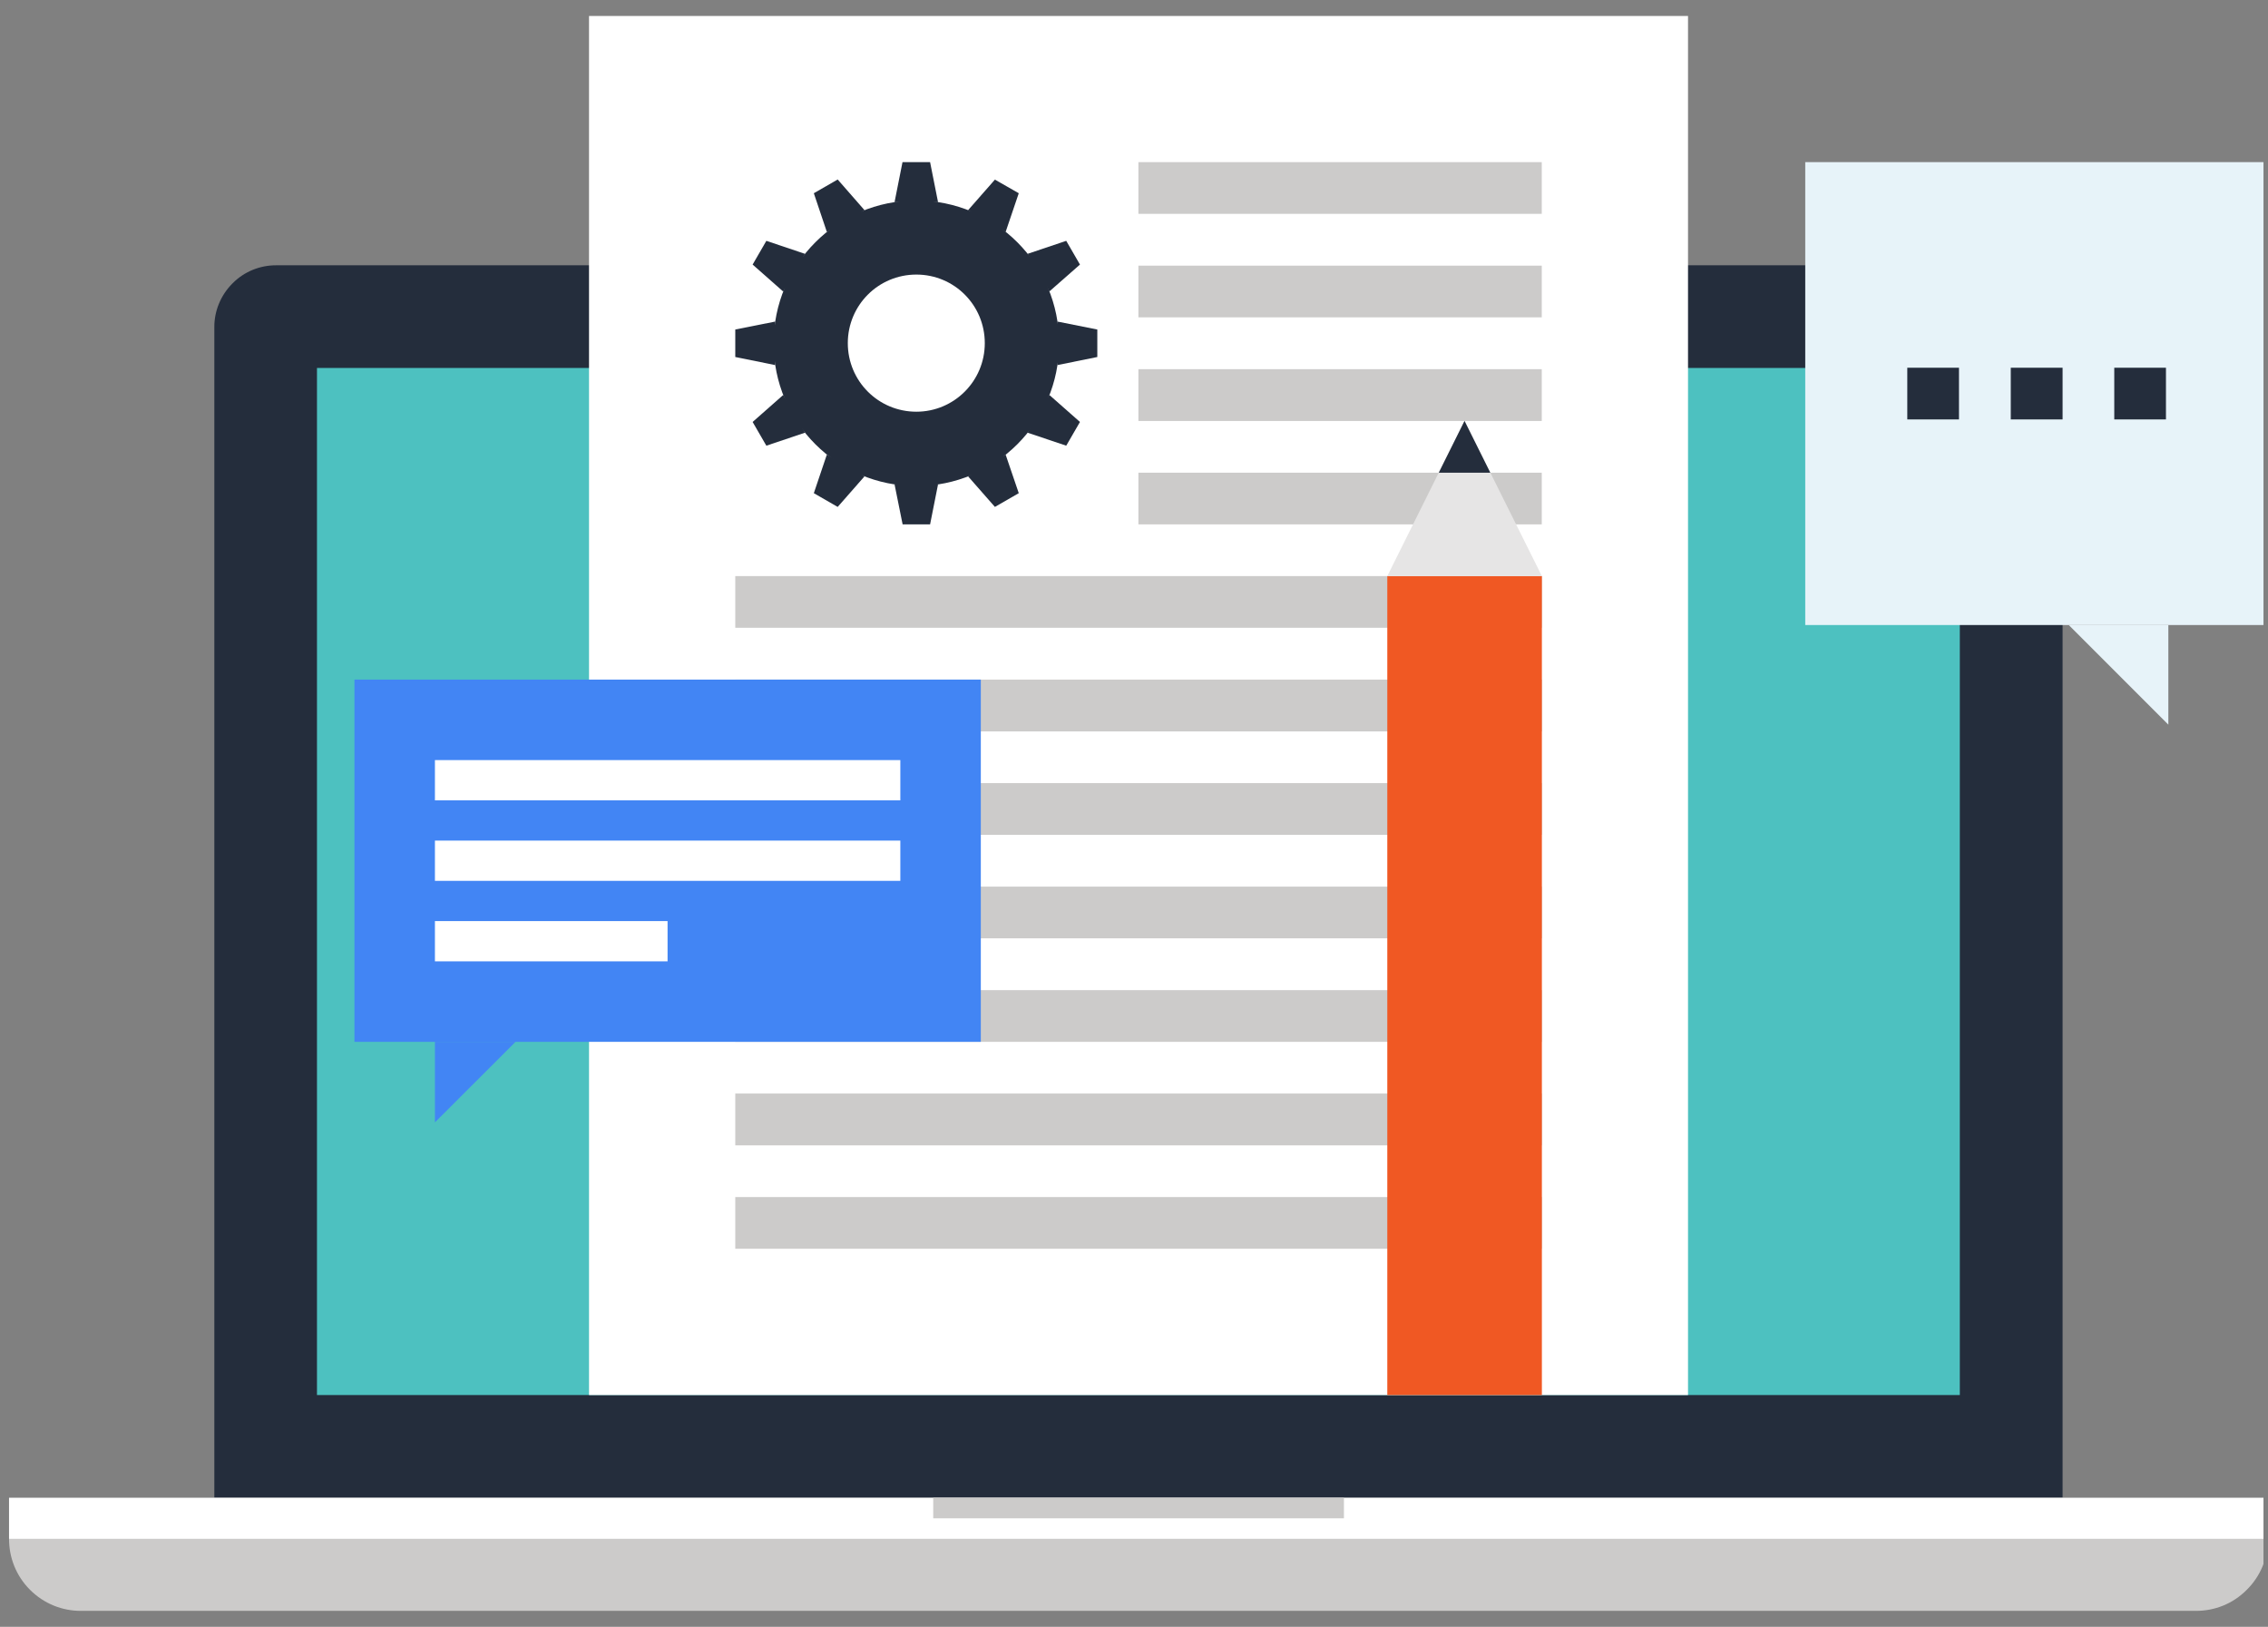
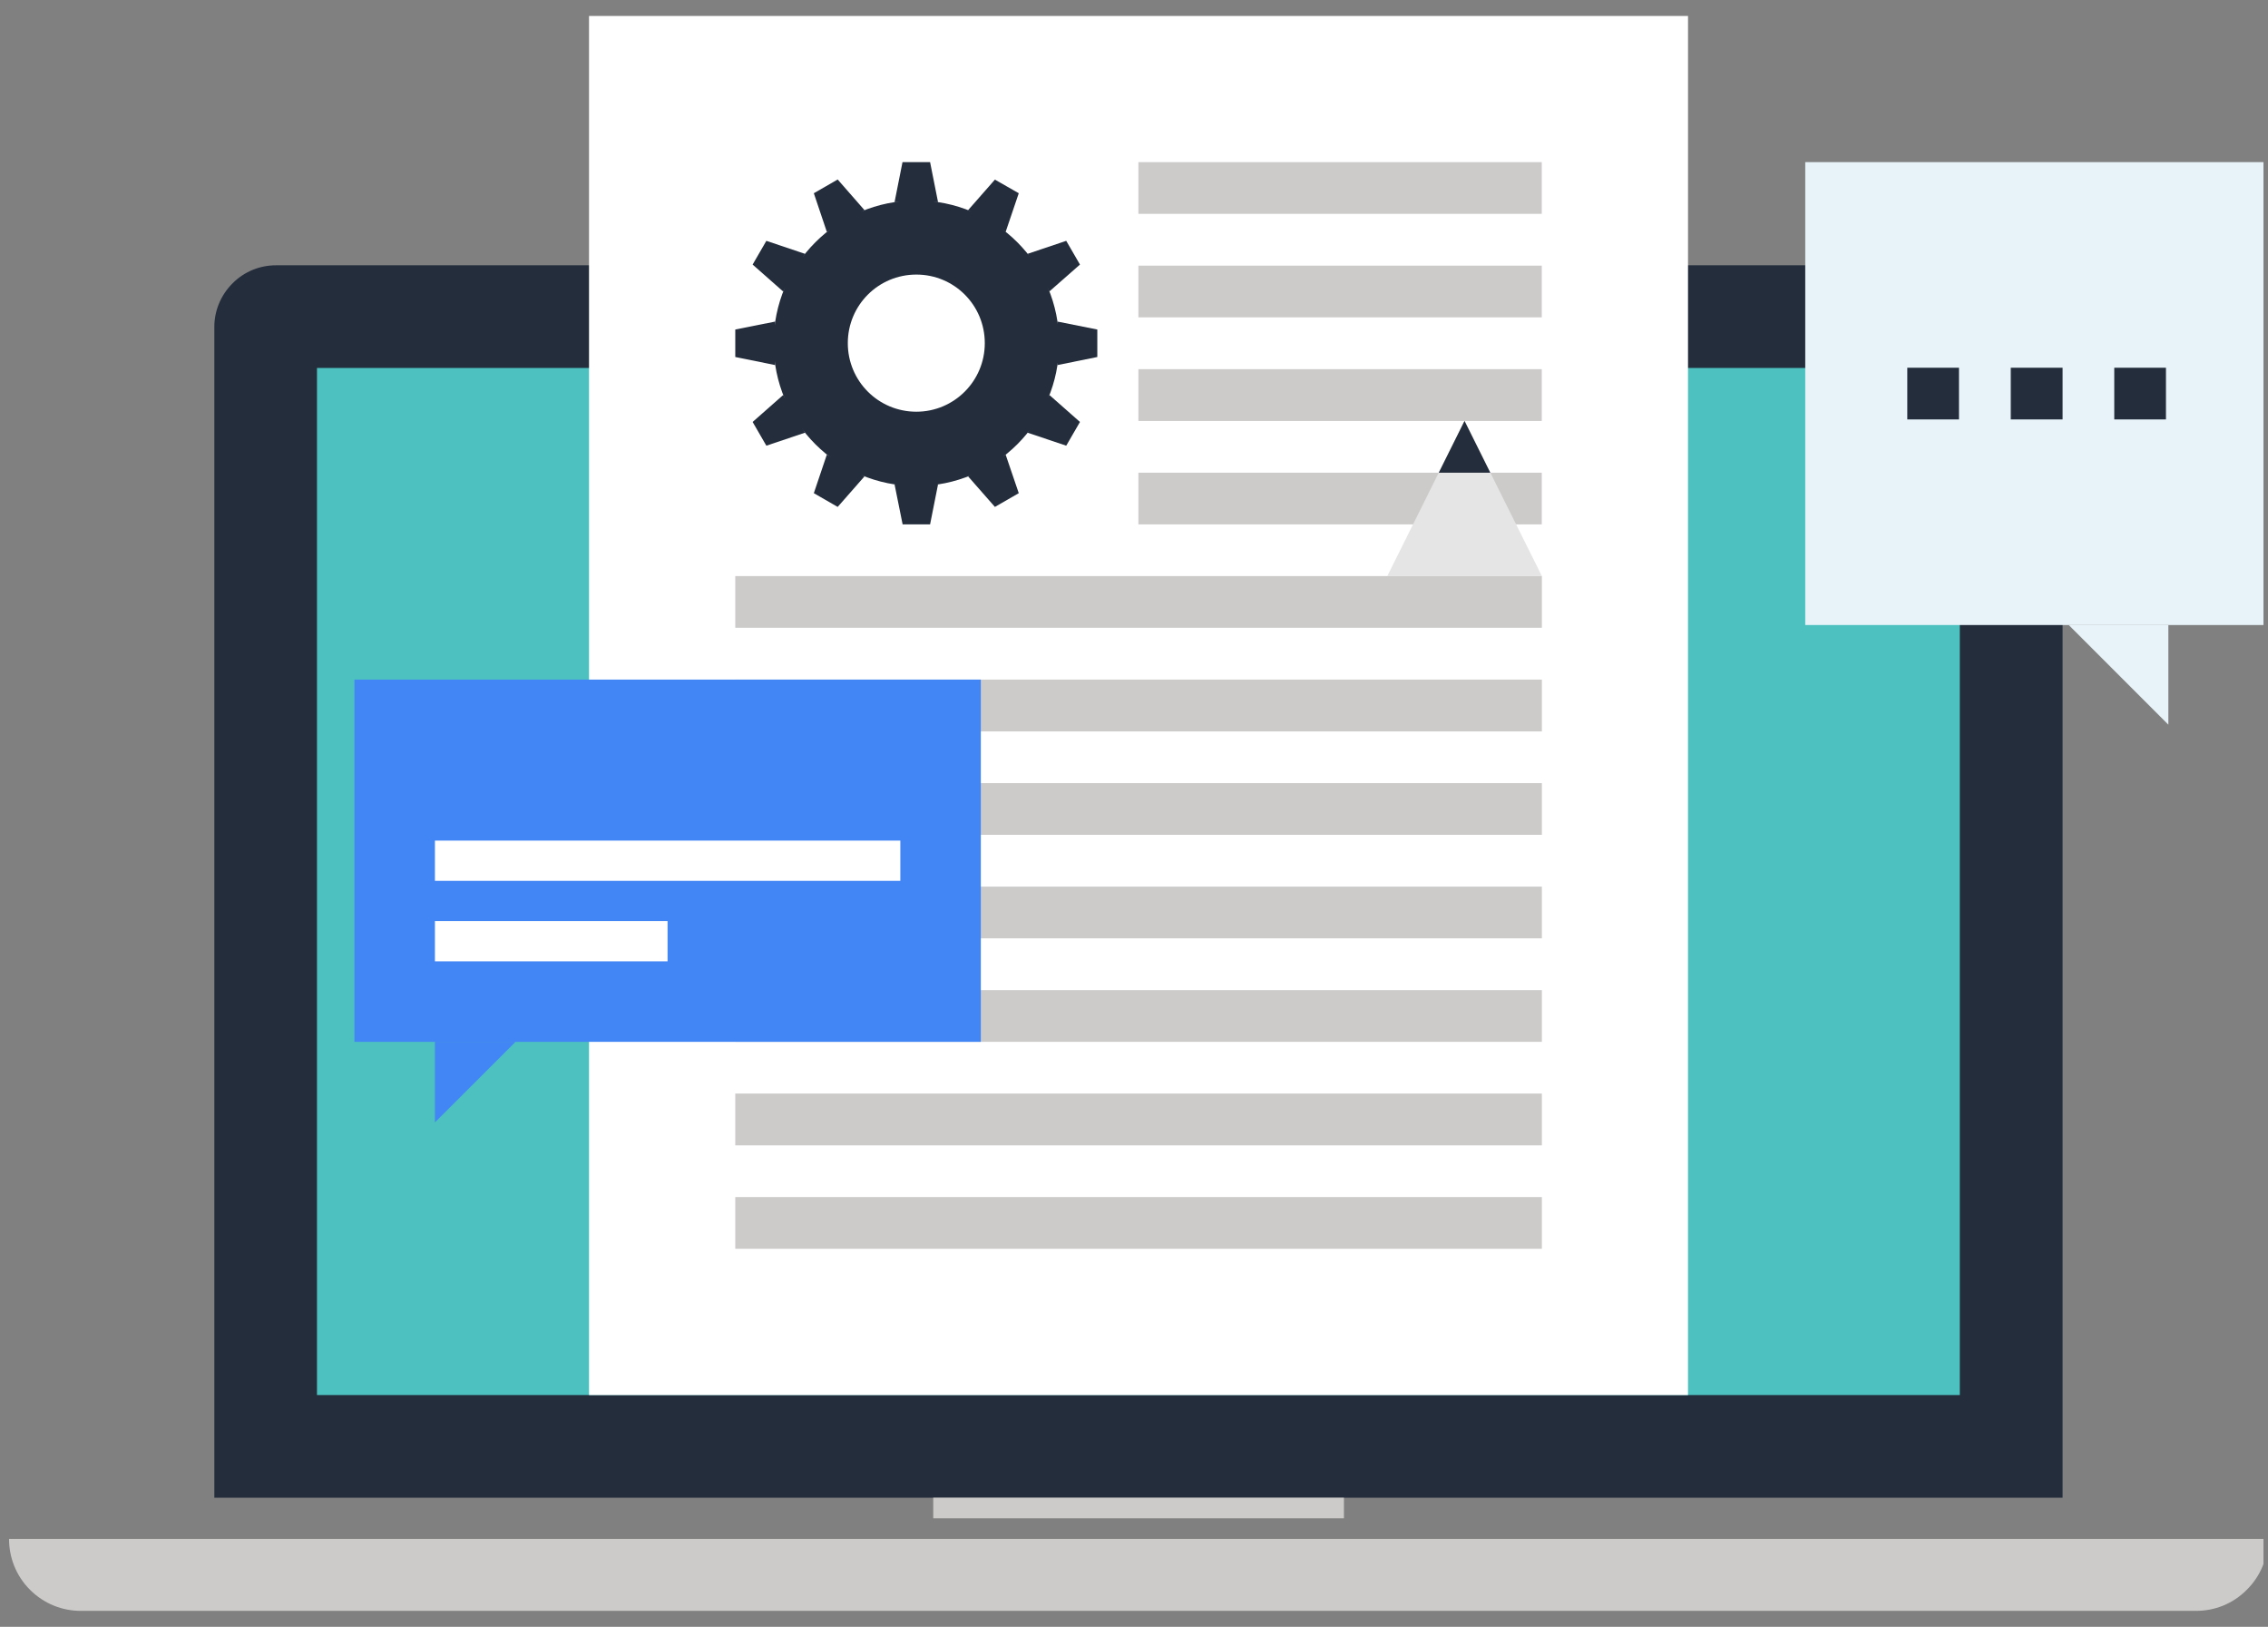
<svg xmlns="http://www.w3.org/2000/svg" width="251" height="180" viewBox="0 0 251 180" fill="none">
  <rect x="0" y="0" width="251" height="180" fill="#808080" stroke="none" />
  <g clip-path="url(#clip0_31_409)">
    <path d="M23.72 165.713V36.167C23.72 34.433 24.4 32.687 25.733 31.353C27.053 30.02 28.8 29.353 30.547 29.353H221.453C223.187 29.353 224.933 30.033 226.28 31.353C227.6 32.687 228.267 34.433 228.267 36.167V165.713H23.72Z" fill="#242D3C" />
    <path d="M216.893 40.713H35.08V154.353H216.893V40.713Z" fill="#4DC1C0" />
-     <path d="M128.853 35.047C128.853 36.62 127.56 37.887 126 37.887C124.44 37.887 123.16 36.62 123.16 35.047C123.16 33.473 124.427 32.207 126 32.207C127.573 32.207 128.853 33.473 128.853 35.047Z" fill="#3E4959" />
    <path d="M127.147 35.047C127.147 35.673 126.64 36.18 126 36.18C125.36 36.18 124.867 35.673 124.867 35.047C124.867 34.42 125.373 33.913 126 33.913C126.627 33.913 127.147 34.42 127.147 35.047Z" fill="white" />
-     <path d="M251 165.713H1V170.273H251V165.713Z" fill="white" />
    <path d="M251 170.273C251 172.3 250.227 174.34 248.653 175.9C247.107 177.46 245.093 178.233 243.027 178.233H8.947C6.907 178.233 4.88 177.46 3.32 175.9C1.76 174.34 1 172.3 1 170.273H251Z" fill="#CCCBCA" />
    <path d="M148.733 165.713H103.28V167.993H148.733V165.713Z" fill="#CCCBCA" />
    <path d="M186.813 1.767H65.187V154.353H186.813V1.767Z" fill="white" />
    <path d="M170.64 120.993H81.373V126.727H170.64V120.993Z" fill="#CCCBCA" />
    <path d="M170.64 109.553H81.373V115.273H170.64V109.553Z" fill="#CCCBCA" />
    <path d="M170.64 98.1H81.373V103.82H170.64V98.1Z" fill="#CCCBCA" />
    <path d="M170.64 86.647H81.373V92.367H170.64V86.647Z" fill="#CCCBCA" />
    <path d="M170.64 75.193H81.373V80.927H170.64V75.193Z" fill="#CCCBCA" />
    <path d="M170.64 63.74H81.373V69.46H170.64V63.74Z" fill="#CCCBCA" />
    <path d="M170.627 52.3H125.987V58.02H170.627V52.3Z" fill="#CCCBCA" />
    <path d="M170.627 40.847H125.987V46.58H170.627V40.847Z" fill="#CCCBCA" />
    <path d="M170.627 29.393H125.987V35.113H170.627V29.393Z" fill="#CCCBCA" />
    <path d="M170.627 17.94H125.987V23.66H170.627V17.94Z" fill="#CCCBCA" />
    <path d="M170.64 132.447H81.373V138.167H170.64V132.447Z" fill="#CCCBCA" />
    <path d="M102.933 17.94H99.88L99 22.367H103.813L102.933 17.94Z" fill="#242D3C" />
    <path d="M92.707 19.86L90.067 21.38L91.507 25.66L95.68 23.26L92.707 19.86Z" fill="#242D3C" />
    <path d="M84.813 26.647L83.293 29.273L86.68 32.26L89.093 28.087L84.813 26.647Z" fill="#242D3C" />
    <path d="M81.373 36.46V39.5L85.787 40.393V35.58L81.373 36.46Z" fill="#242D3C" />
    <path d="M83.293 46.687L84.813 49.313L89.093 47.873L86.68 43.7L83.293 46.687Z" fill="#242D3C" />
    <path d="M90.067 54.567L92.707 56.087L95.68 52.7L91.507 50.3L90.067 54.567Z" fill="#242D3C" />
    <path d="M99.893 58.02H102.933L103.813 53.593H99L99.893 58.02Z" fill="#242D3C" />
    <path d="M110.107 56.087L112.747 54.567L111.293 50.3L107.133 52.7L110.107 56.087Z" fill="#242D3C" />
    <path d="M118 49.313L119.52 46.687L116.133 43.7L113.72 47.873L118 49.313Z" fill="#242D3C" />
    <path d="M121.44 39.5V36.46L117.027 35.58V40.393L121.44 39.5Z" fill="#242D3C" />
    <path d="M119.52 29.273L118 26.647L113.72 28.087L116.133 32.247L119.52 29.273Z" fill="#242D3C" />
    <path d="M112.747 21.38L110.107 19.873L107.133 23.26L111.293 25.66L112.747 21.38Z" fill="#242D3C" />
    <path d="M101.413 22.18C92.68 22.18 85.613 29.247 85.613 37.98C85.613 46.713 92.68 53.78 101.413 53.78C110.147 53.78 117.213 46.713 117.213 37.98C117.213 29.247 110.147 22.18 101.413 22.18ZM101.413 45.553C97.213 45.553 93.827 42.167 93.827 37.967C93.827 33.767 97.213 30.38 101.413 30.38C105.613 30.38 108.987 33.767 108.987 37.967C108.987 42.167 105.587 45.553 101.413 45.553Z" fill="#242D3C" />
-     <path d="M170.64 63.74H153.533V154.353H170.64V63.74Z" fill="#F05823" />
    <path d="M153.533 63.74L162.08 46.567L170.64 63.74H153.533Z" fill="#E6E5E5" />
    <path d="M162.08 46.567L159.227 52.3H164.933L162.08 46.567Z" fill="#242D3C" />
    <path d="M108.547 75.193H39.227V115.273H108.547V75.193Z" fill="#4285F4" />
    <path d="M48.133 124.18V115.273H57.053L48.133 124.18Z" fill="#4285F4" />
-     <path d="M99.64 84.1H48.133V88.553H99.64V84.1Z" fill="white" />
    <path d="M99.64 93.007H48.133V97.46H99.64V93.007Z" fill="white" />
    <path d="M73.88 101.913H48.133V106.367H73.88V101.913Z" fill="white" />
    <path d="M251 17.94H199.787V69.153H251V17.94Z" fill="#E7F3F9" />
    <path d="M239.973 80.18L228.947 69.153H239.973V80.18Z" fill="#E7F3F9" />
    <path d="M216.8 40.687H211.08V46.407H216.8V40.687Z" fill="#242D3C" />
    <path d="M228.267 40.687H222.533V46.407H228.267V40.687Z" fill="#242D3C" />
    <path d="M239.707 40.687H233.987V46.407H239.707V40.687Z" fill="#242D3C" />
  </g>
  <defs>
    <clipPath id="clip0_31_409">
      <rect width="250" height="180" fill="white" transform="translate(0.5)" />
    </clipPath>
  </defs>
</svg>